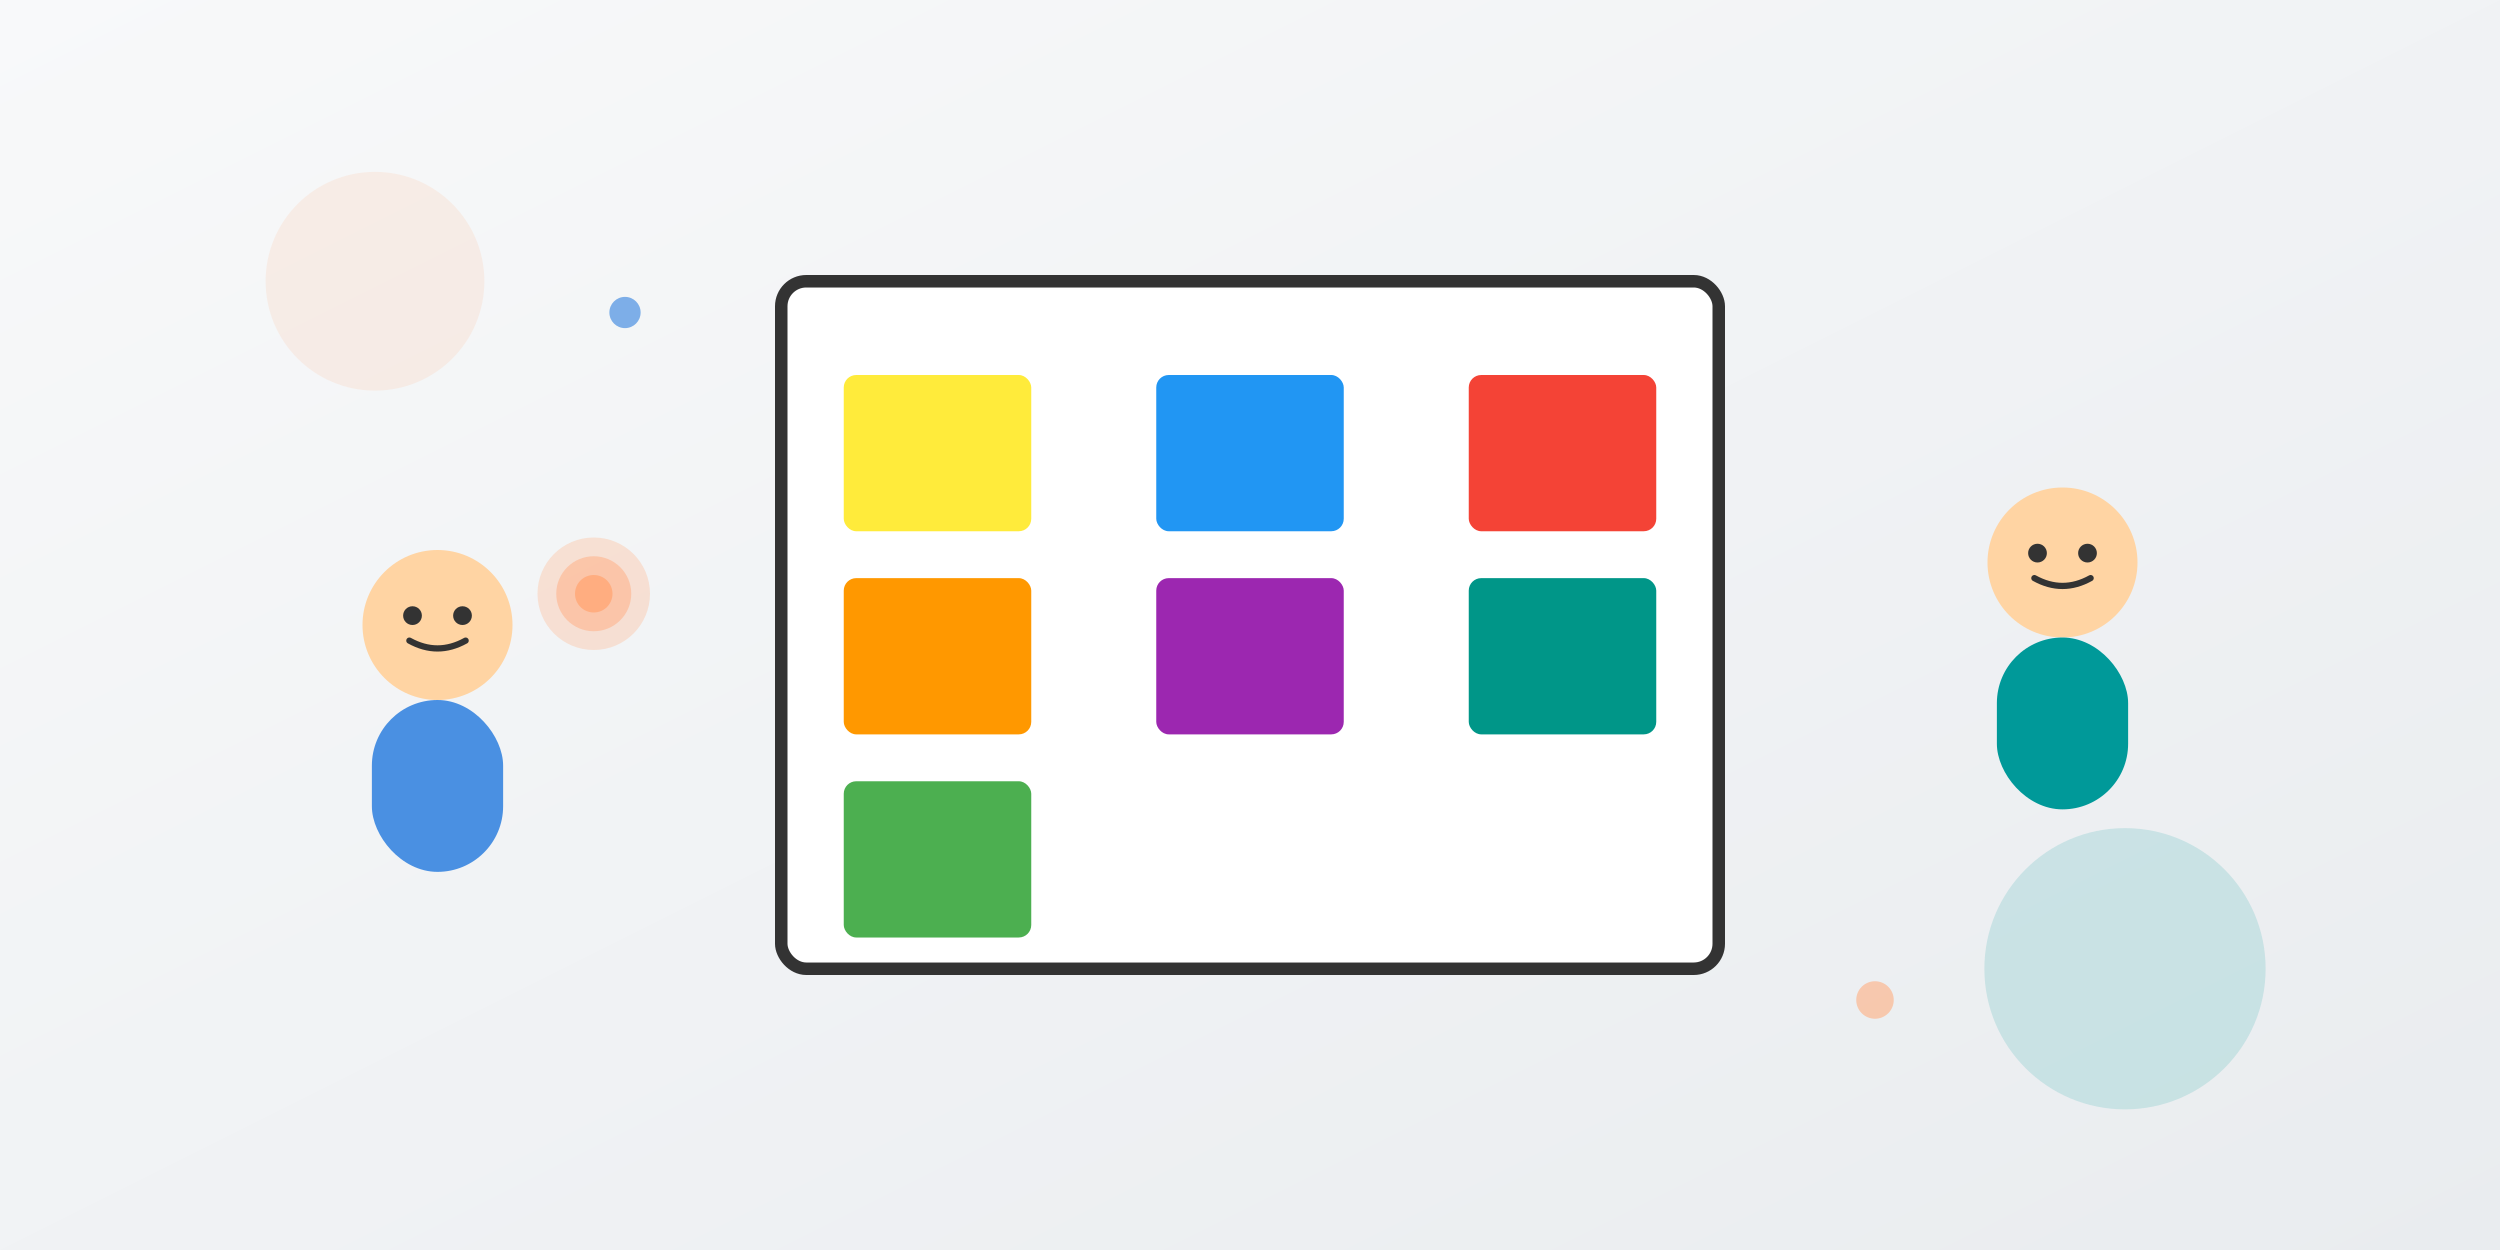
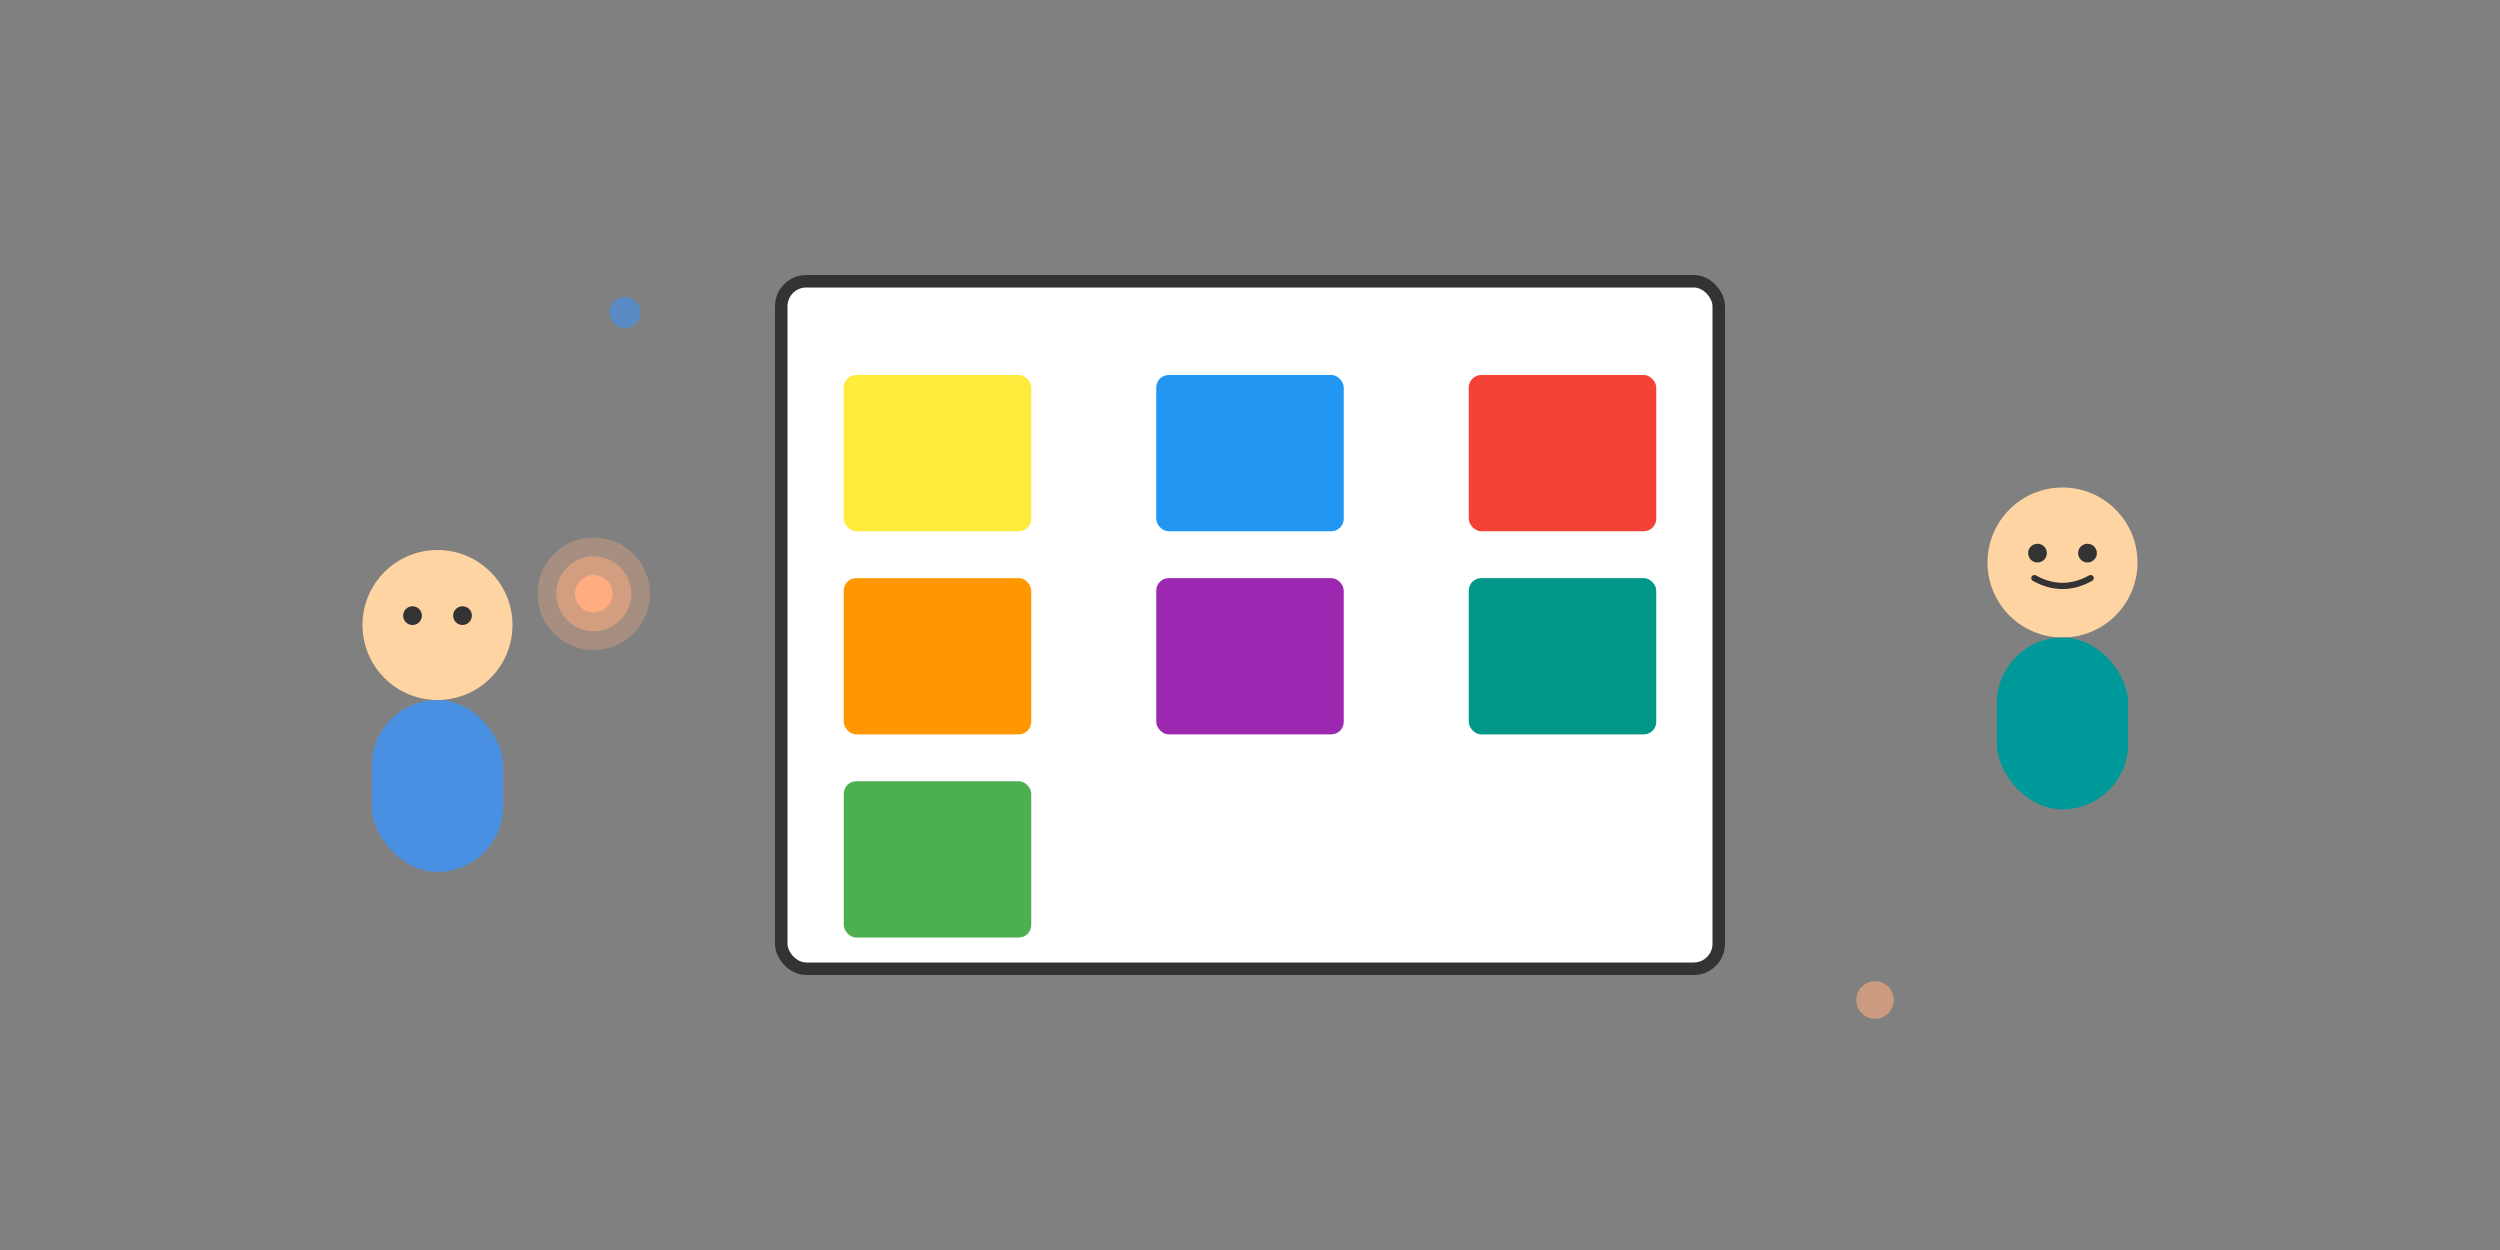
<svg xmlns="http://www.w3.org/2000/svg" width="800" height="400" viewBox="0 0 800 400">
  <rect x="0" y="0" width="800" height="400" fill="#808080" stroke="none" />
  <defs>
    <linearGradient id="bg5" x1="0%" x2="100%" y1="0%" y2="100%">
      <stop offset="0%" style="stop-color:#f8f9fa;stop-opacity:1" />
      <stop offset="100%" style="stop-color:#e9ecef;stop-opacity:1" />
    </linearGradient>
  </defs>
-   <path fill="url(#bg5)" d="M0 0h800v400H0z" />
-   <circle cx="120" cy="90" r="35" fill="#ffad80" opacity=".15" />
-   <circle cx="680" cy="310" r="45" fill="#099" opacity=".15" />
+   <path fill="url(#bg5)" d="M0 0v400H0z" />
  <rect width="300" height="220" x="250" y="90" fill="#fff" stroke="#333" stroke-width="4" rx="8" />
  <rect width="60" height="50" x="270" y="120" fill="#ffeb3b" rx="4" />
  <rect width="60" height="50" x="270" y="185" fill="#ff9800" rx="4" />
  <rect width="60" height="50" x="270" y="250" fill="#4caf50" rx="4" />
  <rect width="60" height="50" x="370" y="120" fill="#2196f3" rx="4" />
  <rect width="60" height="50" x="370" y="185" fill="#9c27b0" rx="4" />
  <rect width="60" height="50" x="470" y="120" fill="#f44336" rx="4" />
  <rect width="60" height="50" x="470" y="185" fill="#009688" rx="4" />
  <g transform="translate(140 200)">
    <circle r="24" fill="#ffd4a3" />
    <circle cx="-8" cy="-3" r="3" fill="#333" />
    <circle cx="8" cy="-3" r="3" fill="#333" />
-     <path fill="none" stroke="#333" stroke-linecap="round" stroke-width="2" d="M-9 5q9 5 18 0" />
    <rect width="42" height="55" x="-21" y="24" fill="#4a90e2" rx="21" />
    <circle cx="50" cy="-10" r="18" fill="#ffad80" opacity=".3" />
    <circle cx="50" cy="-10" r="12" fill="#ffad80" opacity=".5" />
    <circle cx="50" cy="-10" r="6" fill="#ffad80" />
  </g>
  <g transform="translate(660 180)">
    <circle r="24" fill="#ffd4a3" />
    <circle cx="-8" cy="-3" r="3" fill="#333" />
    <circle cx="8" cy="-3" r="3" fill="#333" />
    <path fill="none" stroke="#333" stroke-linecap="round" stroke-width="2" d="M-9 5q9 5 18 0" />
    <rect width="42" height="55" x="-21" y="24" fill="#099" rx="21" />
  </g>
  <circle cx="200" cy="100" r="5" fill="#4a90e2" opacity=".7" />
  <circle cx="600" cy="320" r="6" fill="#ffad80" opacity=".6" />
</svg>